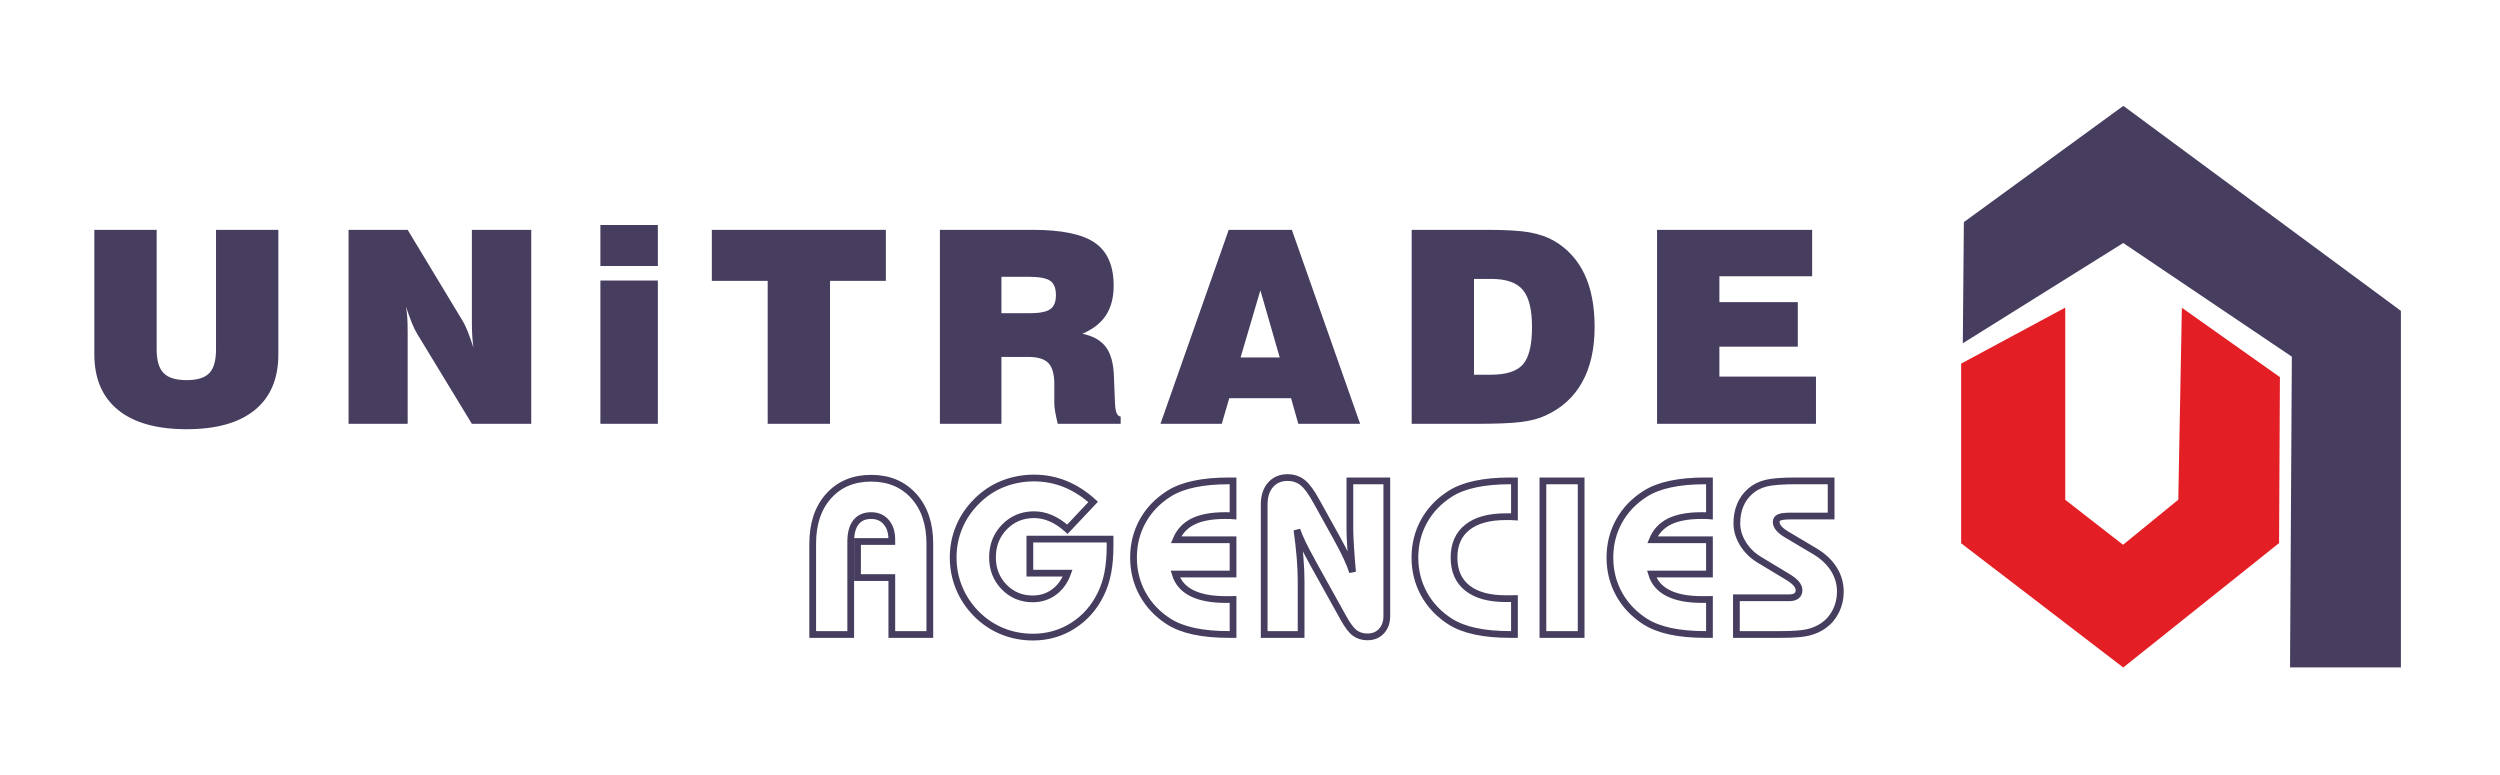
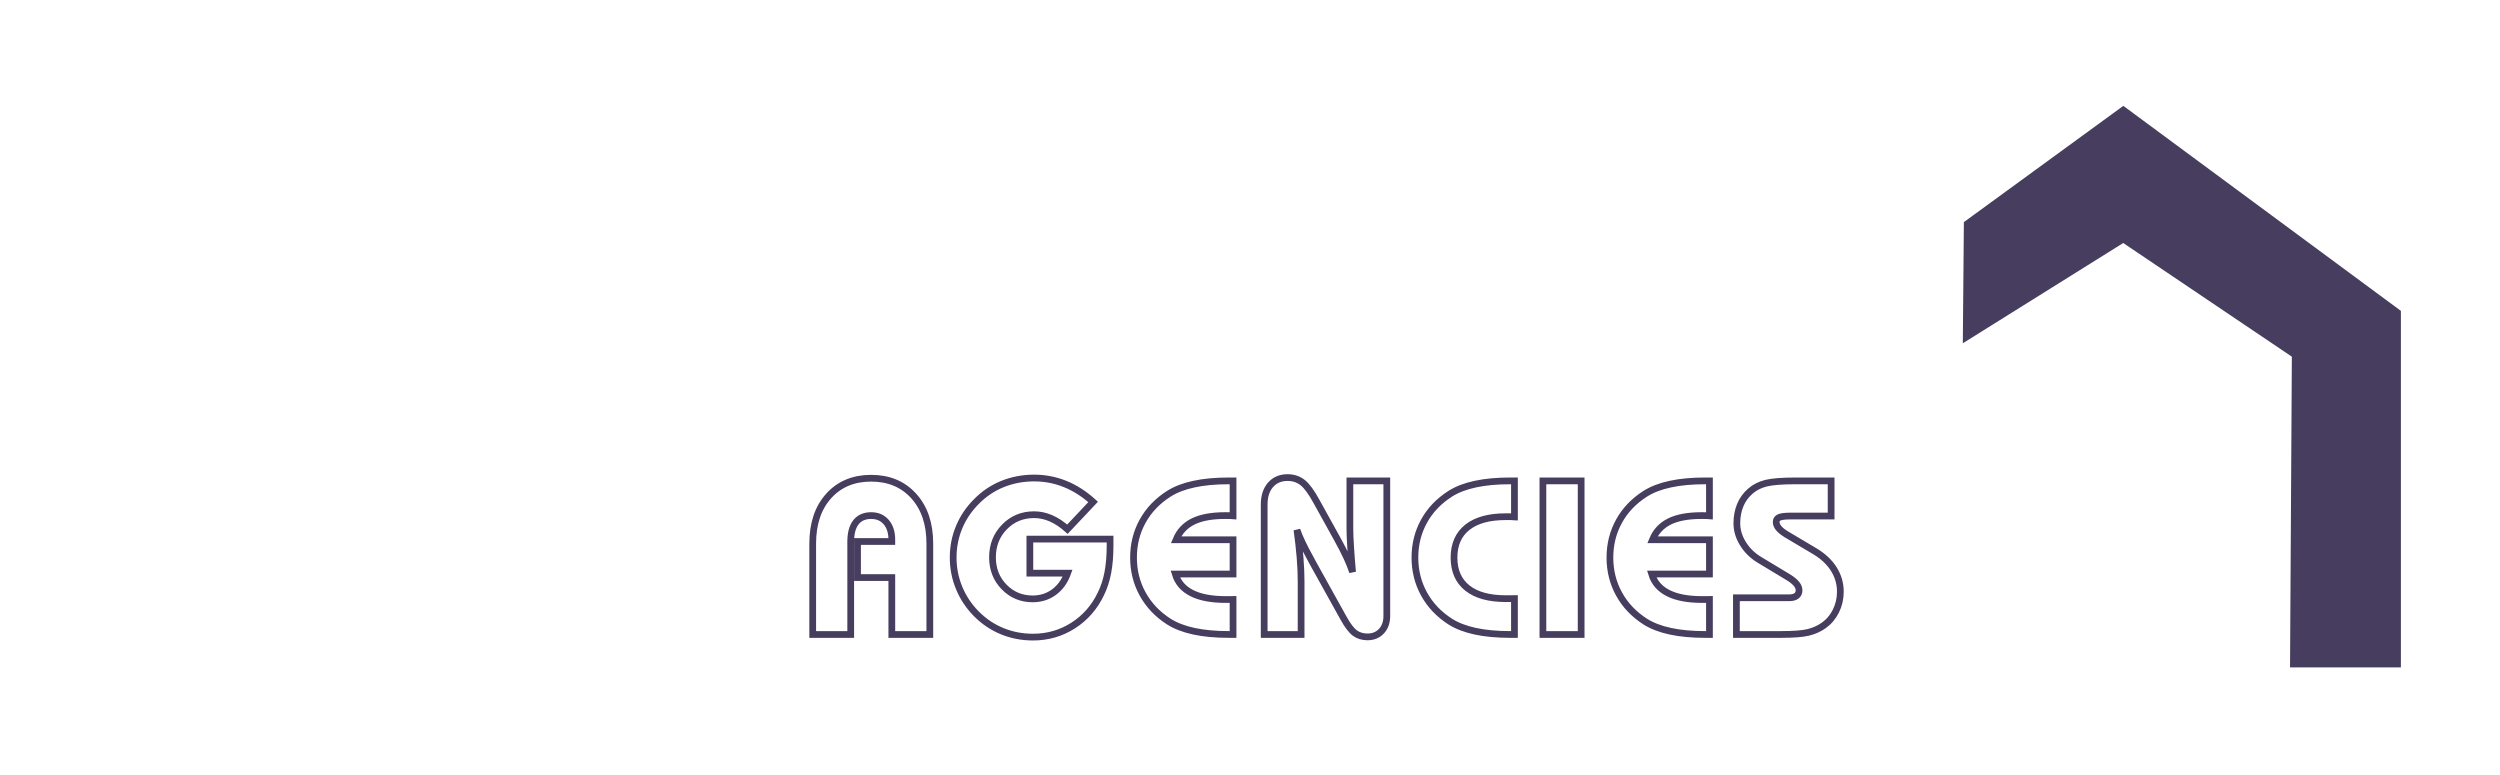
<svg xmlns="http://www.w3.org/2000/svg" width="371" height="115" viewBox="0 0 371 115" fill="none">
  <path fill-rule="evenodd" clip-rule="evenodd" d="M315.098 17L292.474 33.493L292.339 49.054L315.11 34.822L341.154 52.379L340.888 98H355.253V46.659L315.098 17Z" fill="#463D5F" stroke="#463D5F" stroke-width="2.081" stroke-miterlimit="2.613" />
-   <path fill-rule="evenodd" clip-rule="evenodd" d="M292.074 54.583L305.441 47.392V74.682L315.077 82.174L324.288 74.659L324.793 47.658L337.296 56.503L337.176 80.091L315.078 97.734L292.074 80.105V54.583Z" fill="#E31E24" stroke="#E31E24" stroke-width="2.081" stroke-miterlimit="2.613" />
-   <path fill-rule="evenodd" clip-rule="evenodd" d="M14 34.108H23.248V51.851C23.248 53.499 23.59 54.668 24.276 55.362C24.956 56.064 26.098 56.411 27.7 56.411C29.262 56.411 30.384 56.069 31.051 55.383C31.724 54.701 32.057 53.521 32.057 51.851V34.108H41.307V52.58C41.307 56.189 40.147 58.938 37.818 60.841C35.495 62.742 32.119 63.696 27.7 63.696C23.256 63.696 19.865 62.742 17.517 60.833C15.174 58.925 14 56.175 14 52.58V34.108ZM51.728 62.896V34.108H60.498L68.578 47.494C68.825 47.874 69.093 48.408 69.372 49.096C69.653 49.79 69.947 50.625 70.261 51.599C70.18 51.092 70.128 50.531 70.087 49.916C70.047 49.31 70.026 48.562 70.026 47.689V34.108H78.836V62.896H70.026L61.946 49.603C61.699 49.216 61.425 48.662 61.13 47.947C60.837 47.228 60.544 46.407 60.243 45.479C60.338 45.992 60.398 46.52 60.436 47.074C60.477 47.627 60.498 48.408 60.498 49.41V62.896H51.728ZM89.097 39.472V33.387H97.626V39.472H89.097ZM89.097 62.896V41.635H97.626V62.896H89.097ZM113.925 62.896V41.676H105.636V34.108H131.463V41.676H123.175V62.896H113.925ZM148.612 46.48H152.809C154.284 46.48 155.298 46.279 155.859 45.88C156.418 45.485 156.7 44.791 156.7 43.796C156.7 42.776 156.418 42.069 155.859 41.676C155.298 41.275 154.203 41.074 152.576 41.074H148.612V46.48ZM139.481 62.896V34.108H153.256C157.573 34.108 160.656 34.754 162.499 36.042C164.346 37.33 165.267 39.447 165.267 42.397C165.267 44.151 164.887 45.612 164.134 46.773C163.38 47.934 162.211 48.849 160.631 49.53C162.238 49.864 163.405 50.536 164.134 51.531C164.868 52.526 165.254 53.987 165.308 55.915L165.468 59.927C165.468 59.952 165.475 59.987 165.481 60.02C165.522 61.167 165.801 61.768 166.308 61.822V62.896H156.973C156.8 62.202 156.673 61.601 156.586 61.088C156.499 60.573 156.459 60.174 156.459 59.887V57.01C156.459 55.53 156.165 54.481 155.577 53.874C154.997 53.266 153.983 52.965 152.535 52.965H148.612V62.896H139.481ZM184.103 53.047H189.91L187.039 43.077L184.103 53.047ZM172.212 62.896L182.343 34.108H191.711L201.842 62.896H192.673L191.591 59.093H182.422L181.308 62.896H172.212ZM218.742 55.609H221.225C223.527 55.609 225.122 55.096 226.016 54.068C226.905 53.033 227.35 51.192 227.35 48.529C227.35 45.94 226.897 44.097 225.984 43.017C225.075 41.936 223.527 41.394 221.339 41.394H218.742V55.609ZM209.494 62.896V34.108H220.678C223.514 34.108 225.629 34.234 227.017 34.488C228.405 34.741 229.614 35.161 230.641 35.749C232.637 36.923 234.131 38.572 235.139 40.694C236.14 42.817 236.641 45.431 236.641 48.529C236.641 51.791 236.02 54.527 234.773 56.75C233.531 58.973 231.696 60.621 229.273 61.701C228.339 62.135 227.158 62.443 225.75 62.623C224.335 62.802 222.074 62.896 218.956 62.896H209.494ZM245.907 62.896V34.108H268.924V40.995H255.157V44.837H266.794V51.444H255.157V55.888H269.491V62.896H245.907Z" fill="#463D5F" />
  <path fill-rule="evenodd" clip-rule="evenodd" d="M120.605 94.156V80.681C120.605 77.72 121.394 75.36 122.975 73.606C124.556 71.85 126.659 70.969 129.279 70.969C131.899 70.969 134.008 71.85 135.601 73.612C137.193 75.372 137.986 77.732 137.986 80.681V94.156H132.345V85.71H127.257V80.361H132.345V80.09C132.345 78.996 132.067 78.127 131.514 77.481C130.958 76.833 130.214 76.513 129.279 76.513C128.29 76.513 127.534 76.845 127.018 77.508C126.503 78.171 126.246 79.133 126.246 80.394V94.156H120.605ZM162.222 74.487L158.406 78.536C157.581 77.801 156.76 77.257 155.944 76.91C155.135 76.558 154.304 76.382 153.45 76.382C151.711 76.382 150.249 76.986 149.064 78.198C147.88 79.411 147.286 80.911 147.286 82.71C147.286 84.46 147.862 85.927 149.01 87.105C150.157 88.285 151.576 88.873 153.259 88.873C154.45 88.873 155.505 88.536 156.419 87.867C157.33 87.198 158.005 86.259 158.439 85.058H152.831V80.003H164.734V80.953C164.734 82.465 164.624 83.801 164.402 84.975C164.178 86.143 163.831 87.204 163.363 88.15C162.401 90.144 161.021 91.709 159.233 92.845C157.444 93.982 155.466 94.547 153.293 94.547C151.657 94.547 150.124 94.248 148.689 93.654C147.259 93.063 145.988 92.199 144.874 91.073C143.769 89.949 142.923 88.677 142.335 87.248C141.743 85.817 141.45 84.314 141.45 82.731C141.45 81.156 141.743 79.656 142.335 78.237C142.923 76.818 143.781 75.551 144.907 74.425C146.021 73.29 147.309 72.42 148.77 71.828C150.238 71.237 151.797 70.938 153.45 70.938C155.063 70.938 156.602 71.231 158.059 71.823C159.521 72.411 160.907 73.301 162.222 74.487ZM182.985 94.156H182.397C180.414 94.156 178.675 93.998 177.192 93.678C175.707 93.362 174.452 92.877 173.436 92.232C171.767 91.156 170.479 89.802 169.571 88.154C168.663 86.508 168.214 84.703 168.214 82.742C168.214 80.78 168.663 78.981 169.567 77.344C170.467 75.709 171.757 74.362 173.436 73.286C174.452 72.638 175.707 72.154 177.192 71.84C178.675 71.518 180.414 71.362 182.397 71.362H182.985V76.546C182.839 76.534 182.681 76.525 182.517 76.519C182.349 76.513 182.116 76.513 181.806 76.513C179.81 76.513 178.229 76.806 177.049 77.389C175.869 77.975 175.029 78.877 174.522 80.101H182.985V85.187H174.408C174.788 86.442 175.609 87.389 176.86 88.019C178.11 88.655 179.8 88.97 181.919 88.97C182.208 88.97 182.424 88.97 182.577 88.966C182.735 88.96 182.872 88.954 182.985 88.954V94.156ZM187.605 94.156V74.861C187.605 73.639 187.921 72.665 188.551 71.948C189.182 71.231 190.024 70.872 191.073 70.872C191.943 70.872 192.687 71.123 193.313 71.616C193.938 72.112 194.634 73.062 195.394 74.464L198.393 79.877C199.02 81.013 199.514 81.969 199.866 82.742C200.225 83.519 200.508 84.231 200.72 84.888C200.595 83.492 200.497 82.22 200.427 81.084C200.356 79.955 200.323 79.079 200.323 78.476V71.362H205.802V91.416C205.802 92.34 205.54 93.084 205.014 93.654C204.488 94.225 203.797 94.514 202.932 94.514C202.205 94.514 201.578 94.323 201.064 93.944C200.547 93.564 199.986 92.824 199.384 91.736L194.933 83.731C194.84 83.546 194.692 83.286 194.503 82.931C193.52 81.16 192.835 79.731 192.465 78.632C192.677 80.155 192.835 81.535 192.932 82.779C193.036 84.03 193.084 85.199 193.084 86.292V94.156H187.605ZM224.744 76.708C224.598 76.698 224.434 76.687 224.26 76.683C224.081 76.677 223.821 76.677 223.472 76.677C220.983 76.677 219.08 77.198 217.761 78.246C216.439 79.291 215.776 80.791 215.776 82.742C215.776 84.715 216.439 86.226 217.761 87.269C219.08 88.318 220.983 88.841 223.472 88.841C223.821 88.841 224.087 88.841 224.266 88.835C224.446 88.829 224.607 88.823 224.744 88.823V94.156H224.156C222.169 94.156 220.434 93.998 218.951 93.678C217.461 93.362 216.211 92.877 215.195 92.232C213.526 91.156 212.238 89.802 211.33 88.154C210.424 86.508 209.973 84.703 209.973 82.742C209.973 80.78 210.424 78.981 211.326 77.344C212.228 75.709 213.516 74.362 215.195 73.286C216.211 72.638 217.461 72.154 218.951 71.84C220.434 71.518 222.169 71.362 224.156 71.362H224.744V76.708ZM228.968 94.156V71.362H234.642V94.156H228.968ZM253.683 94.156H253.095C251.111 94.156 249.372 93.998 247.889 93.678C246.405 93.362 245.15 92.877 244.134 92.232C242.464 91.156 241.176 89.802 240.268 88.154C239.362 86.508 238.911 84.703 238.911 82.742C238.911 80.78 239.362 78.981 240.264 77.344C241.165 75.709 242.454 74.362 244.134 73.286C245.15 72.638 246.405 72.154 247.889 71.84C249.372 71.518 251.111 71.362 253.095 71.362H253.683V76.546C253.536 76.534 253.378 76.525 253.214 76.519C253.046 76.513 252.813 76.513 252.503 76.513C250.507 76.513 248.926 76.806 247.746 77.389C246.569 77.975 245.726 78.877 245.221 80.101H253.683V85.187H245.105C245.487 86.442 246.306 87.389 247.558 88.019C248.807 88.655 250.498 88.97 252.616 88.97C252.906 88.97 253.122 88.97 253.274 88.966C253.432 88.96 253.569 88.954 253.683 88.954V94.156ZM257.683 94.156V88.709H265.543C265.998 88.709 266.353 88.611 266.602 88.422C266.852 88.231 266.978 87.954 266.978 87.595C266.978 87.275 266.852 86.959 266.596 86.65C266.341 86.334 265.95 86.014 265.418 85.683L261.038 83.041C260.037 82.426 259.237 81.634 258.639 80.66C258.047 79.692 257.749 78.694 257.749 77.66C257.749 76.666 257.916 75.763 258.259 74.948C258.597 74.138 259.102 73.448 259.771 72.871C260.401 72.324 261.173 71.933 262.086 71.703C262.998 71.476 264.483 71.362 266.532 71.362H271.738V76.579H265.765C264.94 76.579 264.369 76.644 264.053 76.779C263.743 76.91 263.586 77.134 263.586 77.454C263.586 77.764 263.706 78.067 263.949 78.366C264.196 78.671 264.575 78.975 265.08 79.286L269.368 81.834C270.587 82.573 271.516 83.454 272.152 84.476C272.786 85.492 273.108 86.606 273.108 87.801C273.108 88.835 272.891 89.785 272.455 90.666C272.021 91.551 271.412 92.264 270.641 92.818C269.96 93.296 269.195 93.639 268.346 93.845C267.498 94.052 266.15 94.156 264.304 94.156H263.949H257.683Z" stroke="#463D5F" stroke-miterlimit="2.613" />
</svg>